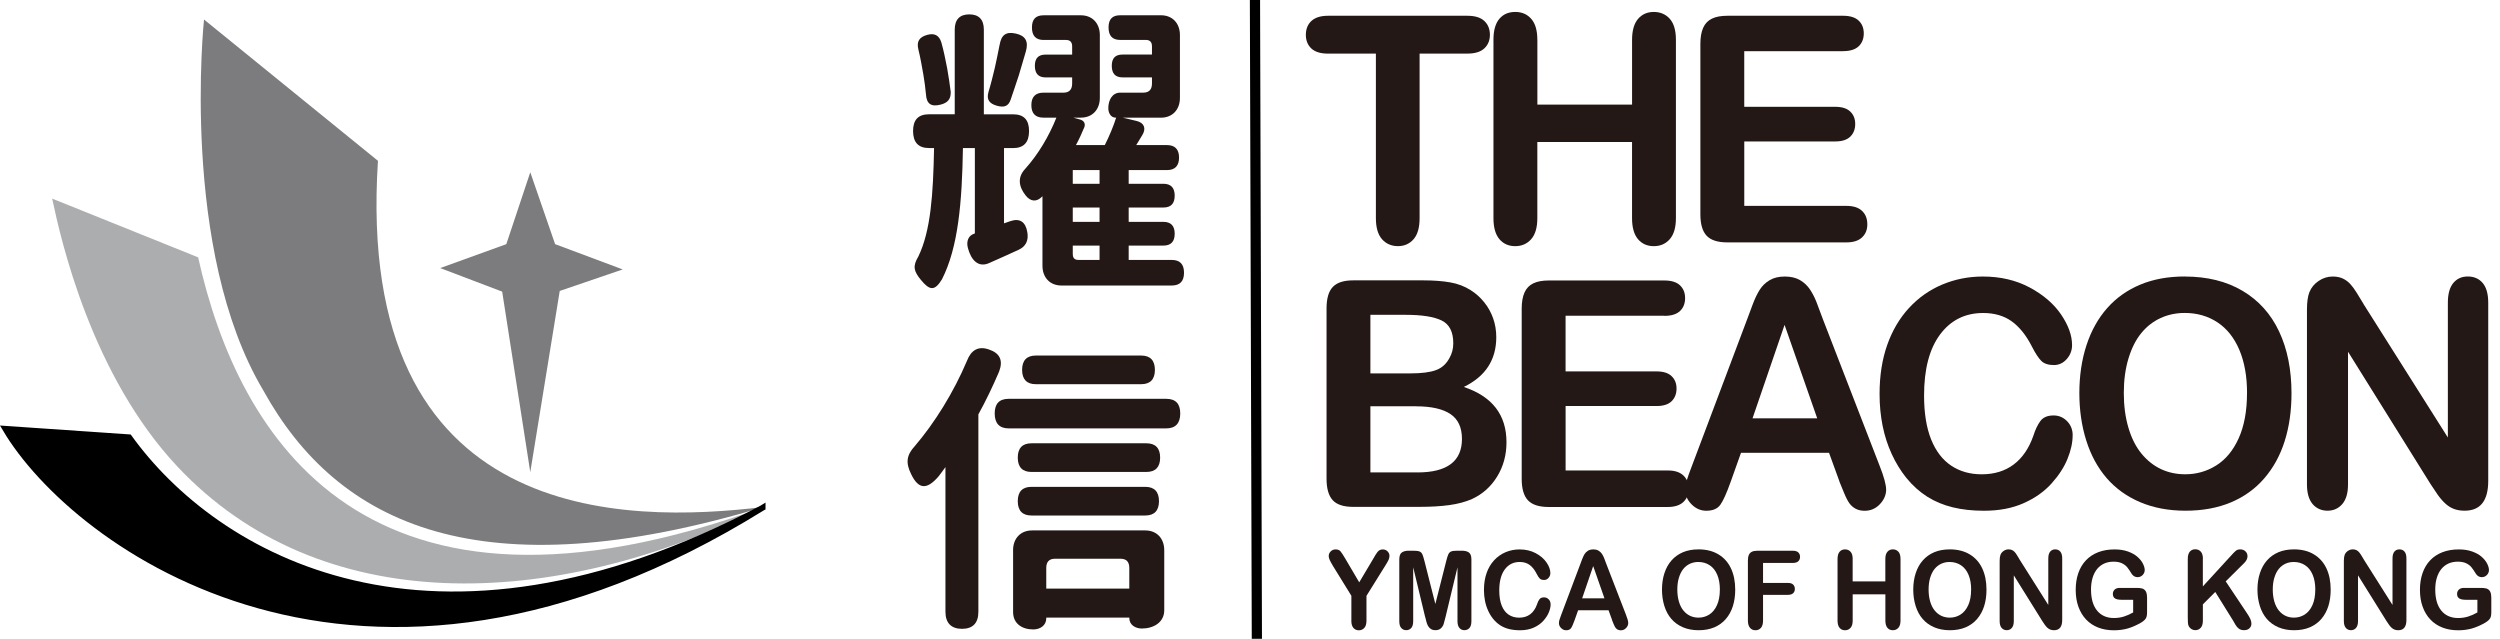
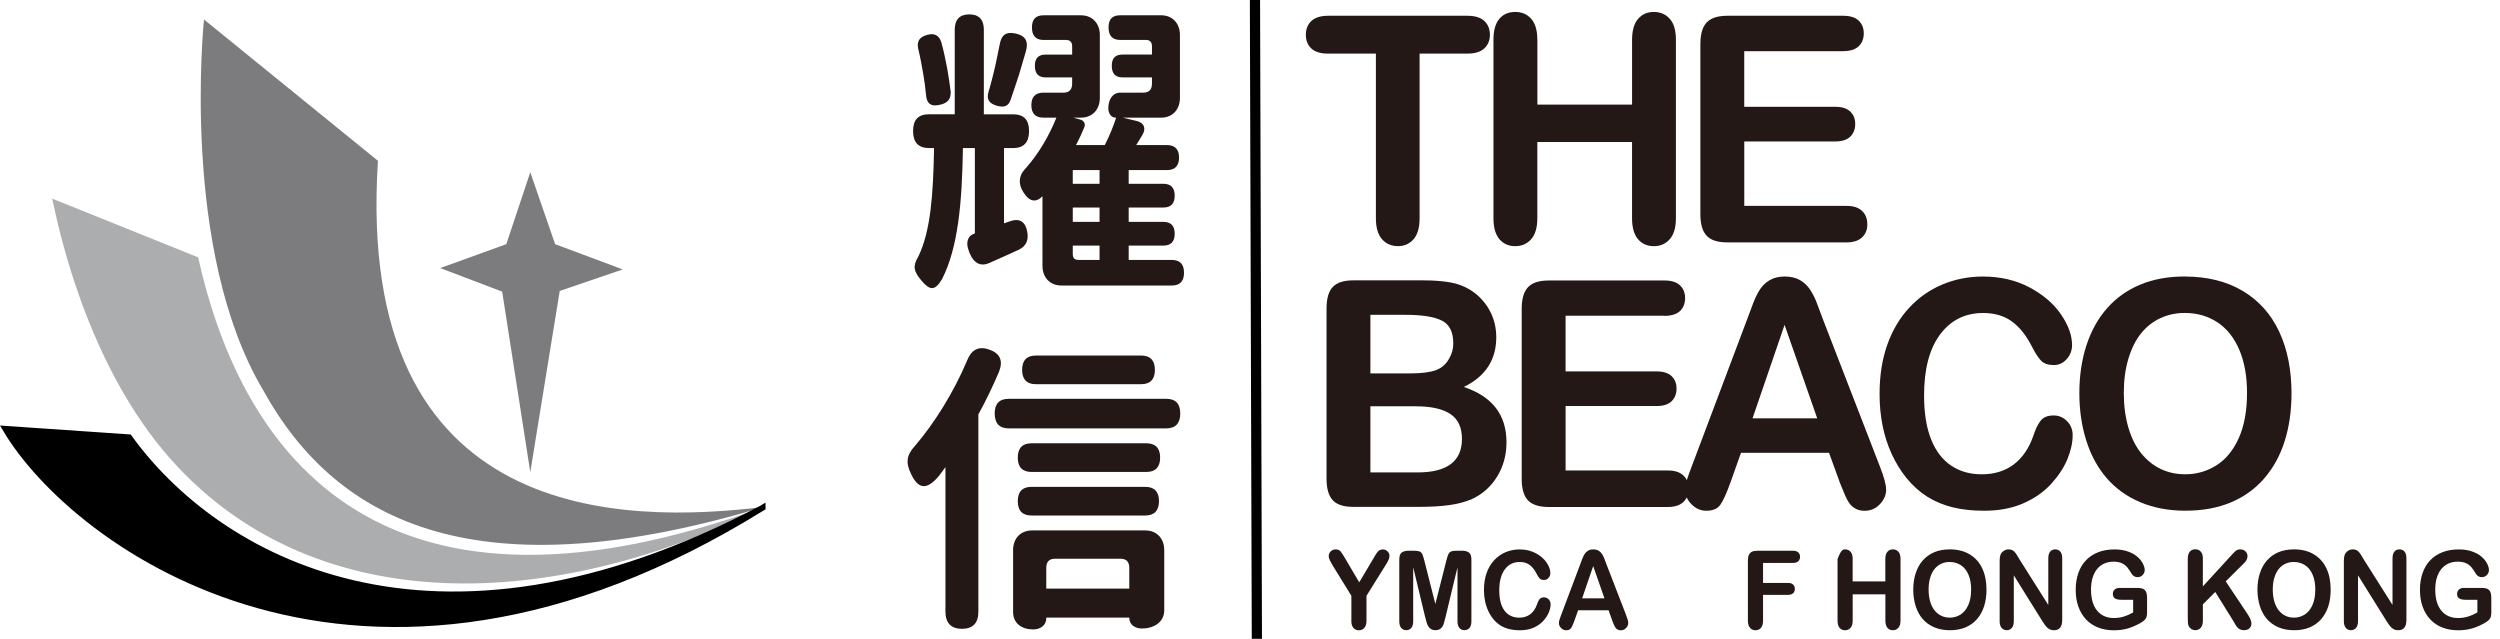
<svg xmlns="http://www.w3.org/2000/svg" width="180" height="46" viewBox="0 0 180 46" fill="none">
  <path d="M70.842 8.23H72.938C73.715 8.23 74.092 8.624 74.092 9.435C74.092 10.246 73.715 10.663 72.938 10.663H72.289V16.081L72.73 15.927C73.423 15.687 73.842 15.971 73.967 16.716C74.072 17.309 73.862 17.747 73.337 17.987C72.625 18.316 71.932 18.624 71.241 18.93C70.445 19.303 69.921 18.732 69.688 17.855C69.564 17.394 69.71 16.956 70.149 16.824L70.19 16.802V10.66H69.331C69.267 14.565 68.995 17.811 67.82 20.114C67.296 20.969 66.938 20.924 66.309 20.158C65.785 19.521 65.701 19.171 66.12 18.47C67.021 16.606 67.19 13.953 67.252 10.66H66.894C66.118 10.66 65.741 10.244 65.741 9.433C65.741 8.622 66.118 8.228 66.894 8.228H68.741V2.133C68.741 1.41 69.098 1.035 69.789 1.035C70.479 1.035 70.837 1.408 70.837 2.133V8.23H70.842ZM68.452 6.586C68.474 7.135 68.241 7.397 67.739 7.529C67.068 7.706 66.71 7.507 66.669 6.785C66.627 6.346 66.564 5.842 66.48 5.359C66.375 4.766 66.27 4.154 66.123 3.561C65.976 2.968 66.206 2.662 66.772 2.507C67.276 2.375 67.612 2.529 67.778 3.056C67.947 3.649 68.072 4.283 68.197 4.92C68.302 5.513 68.385 6.084 68.449 6.589L68.452 6.586ZM71.973 3.23C72.098 2.485 72.456 2.265 73.146 2.419C73.839 2.574 74.07 2.99 73.859 3.713L73.355 5.423C73.144 6.037 72.955 6.65 72.767 7.177C72.598 7.681 72.262 7.747 71.782 7.615C71.236 7.461 71.006 7.177 71.175 6.606C71.344 6.057 71.488 5.464 71.635 4.852C71.76 4.303 71.865 3.754 71.971 3.228L71.973 3.23ZM84.955 7.047C84.955 7.902 84.409 8.473 83.591 8.473H80.844L81.85 8.713C82.374 8.845 82.543 9.239 82.249 9.722L81.808 10.447H84.032C84.598 10.447 84.892 10.753 84.892 11.346C84.892 11.939 84.598 12.245 84.032 12.245H81.265V13.232H83.76C84.306 13.232 84.578 13.517 84.578 14.087C84.578 14.658 84.306 14.942 83.76 14.942H81.265V15.974H83.76C84.306 15.974 84.578 16.258 84.578 16.828C84.578 17.399 84.306 17.683 83.76 17.683H81.265V18.715H84.368C84.955 18.715 85.249 19.021 85.249 19.636C85.249 20.251 84.955 20.557 84.368 20.557H76.421C75.603 20.557 75.057 19.986 75.057 19.131V14.129L75.034 14.151C74.635 14.567 74.195 14.523 73.839 14.063C73.335 13.426 73.252 12.747 73.817 12.155C74.741 11.123 75.517 9.83 76.061 8.47H75.118C74.552 8.47 74.258 8.164 74.258 7.571C74.258 6.978 74.552 6.672 75.118 6.672H76.565C76.984 6.672 77.195 6.452 77.195 6.013V5.574H75.287C74.763 5.574 74.51 5.29 74.51 4.742C74.51 4.193 74.763 3.931 75.287 3.931H77.195V3.338C77.195 3.032 77.048 2.877 76.754 2.877H75.14C74.574 2.877 74.3 2.571 74.3 1.978C74.3 1.385 74.572 1.101 75.14 1.101H77.824C78.642 1.101 79.188 1.672 79.188 2.527V7.044C79.188 7.899 78.642 8.47 77.824 8.47H77.278L77.824 8.624C78.054 8.713 78.159 8.909 78.076 9.151C77.888 9.59 77.699 10.028 77.469 10.444H79.546C79.881 9.786 80.175 9.063 80.364 8.47H80.322C79.986 8.47 79.798 8.142 79.798 7.789C79.798 7.196 80.092 6.67 80.657 6.67H82.313C82.732 6.67 82.942 6.449 82.942 6.011V5.572H80.824C80.3 5.572 80.048 5.288 80.048 4.739C80.048 4.19 80.3 3.928 80.824 3.928H82.942V3.335C82.942 3.029 82.795 2.875 82.501 2.875H80.655C80.089 2.875 79.815 2.569 79.815 1.976C79.815 1.383 80.087 1.099 80.655 1.099H83.591C84.409 1.099 84.955 1.67 84.955 2.525V7.042V7.047ZM77.239 12.245V13.232H79.168V12.245H77.239ZM77.239 14.942V15.974H79.168V14.942H77.239ZM77.239 17.683V18.276C77.239 18.582 77.364 18.715 77.657 18.715H79.168V17.683H77.239Z" fill="#231815" />
  <path d="M14.689 1.406C14.689 1.406 12.938 17.996 18.948 28.093C24.326 37.846 34.636 42.625 54.982 36.503C45.071 37.697 25.501 37.905 27.213 11.578L14.689 1.406Z" fill="#7C7C7E" />
  <path fill-rule="evenodd" clip-rule="evenodd" d="M12.776 33.595C23.023 44.502 39.666 44.07 54.982 36.511C26.358 46.937 17.15 31.535 14.267 18.529L3.756 14.299C4.396 17.332 6.592 27.01 12.776 33.595Z" fill="#ACADAF" />
  <path fill-rule="evenodd" clip-rule="evenodd" d="M54.913 36.557C30.965 49.229 15.463 40.048 9.301 31.481L0.374 30.869C5.307 39.23 25.917 54.555 54.913 36.554V36.557Z" fill="black" stroke="black" stroke-width="0.41" />
  <path d="M36.454 17.579L38.18 12.403L39.968 17.579L44.835 19.399L40.301 20.948L38.18 33.995L36.157 20.997L31.695 19.301L36.454 17.579Z" fill="#7C7C7E" />
  <path d="M105.657 3.861H102.211V15.708C102.211 16.392 102.066 16.896 101.775 17.227C101.483 17.558 101.109 17.722 100.648 17.722C100.188 17.722 99.798 17.555 99.504 17.222C99.211 16.889 99.064 16.384 99.064 15.708V3.861H95.618C95.079 3.861 94.677 3.736 94.415 3.489C94.153 3.242 94.021 2.913 94.021 2.504C94.021 2.095 94.158 1.747 94.43 1.502C94.702 1.257 95.099 1.135 95.615 1.135H105.657C106.203 1.135 106.609 1.262 106.874 1.512C107.141 1.764 107.273 2.095 107.273 2.502C107.273 2.908 107.138 3.237 106.869 3.486C106.6 3.736 106.196 3.859 105.657 3.859V3.861Z" fill="#231815" />
  <path d="M110.691 2.862V7.533H117.509V2.862C117.509 2.195 117.654 1.693 117.94 1.36C118.227 1.027 118.604 0.86 119.072 0.86C119.539 0.86 119.931 1.024 120.225 1.355C120.519 1.686 120.666 2.188 120.666 2.862V15.711C120.666 16.384 120.517 16.889 120.22 17.224C119.924 17.56 119.539 17.724 119.072 17.724C118.604 17.724 118.217 17.555 117.933 17.217C117.649 16.879 117.507 16.377 117.507 15.711V10.226H110.688V15.711C110.688 16.384 110.539 16.889 110.243 17.224C109.944 17.558 109.562 17.724 109.094 17.724C108.626 17.724 108.239 17.555 107.955 17.217C107.671 16.879 107.529 16.377 107.529 15.711V2.862C107.529 2.195 107.669 1.693 107.95 1.36C108.229 1.027 108.611 0.86 109.094 0.86C109.576 0.86 109.954 1.024 110.247 1.355C110.541 1.686 110.688 2.188 110.688 2.862H110.691Z" fill="#231815" />
  <path d="M132.701 3.685H125.586V7.69H132.137C132.62 7.69 132.98 7.803 133.217 8.031C133.455 8.256 133.575 8.555 133.575 8.927C133.575 9.3 133.457 9.601 133.225 9.834C132.99 10.066 132.63 10.184 132.14 10.184H125.588V14.824H132.948C133.445 14.824 133.817 14.944 134.07 15.186C134.322 15.427 134.447 15.747 134.447 16.149C134.447 16.551 134.322 16.847 134.07 17.09C133.817 17.33 133.443 17.452 132.948 17.452H124.364C123.676 17.452 123.181 17.293 122.88 16.975C122.578 16.656 122.427 16.139 122.427 15.429V3.161C122.427 2.685 122.495 2.298 122.63 1.997C122.765 1.696 122.975 1.478 123.262 1.341C123.548 1.203 123.916 1.135 124.364 1.135H132.703C133.208 1.135 133.58 1.252 133.825 1.485C134.07 1.718 134.192 2.024 134.192 2.404C134.192 2.783 134.07 3.099 133.825 3.332C133.58 3.565 133.205 3.682 132.703 3.682L132.701 3.685Z" fill="#231815" />
  <path d="M102.189 36.494H97.423C96.735 36.494 96.245 36.332 95.951 36.009C95.658 35.685 95.511 35.173 95.511 34.468V22.209C95.511 21.489 95.662 20.972 95.964 20.659C96.265 20.343 96.752 20.186 97.426 20.186H102.478C103.223 20.186 103.867 20.235 104.413 20.331C104.959 20.426 105.449 20.612 105.88 20.887C106.25 21.117 106.576 21.408 106.86 21.759C107.144 22.111 107.36 22.501 107.509 22.927C107.658 23.354 107.732 23.804 107.732 24.279C107.732 25.911 106.953 27.104 105.393 27.861C107.443 28.544 108.467 29.87 108.467 31.844C108.467 32.756 108.244 33.579 107.796 34.309C107.35 35.039 106.745 35.578 105.988 35.928C105.513 36.136 104.967 36.283 104.35 36.367C103.732 36.452 103.012 36.494 102.189 36.494ZM98.668 22.668V26.884H101.56C102.346 26.884 102.956 26.805 103.385 26.651C103.813 26.494 104.141 26.198 104.369 25.762C104.546 25.451 104.636 25.103 104.636 24.716C104.636 23.892 104.357 23.346 103.796 23.074C103.235 22.802 102.38 22.668 101.232 22.668H98.668ZM101.954 29.253H98.668V34.015H102.06C104.193 34.015 105.261 33.211 105.261 31.602C105.261 30.779 104.984 30.181 104.43 29.811C103.877 29.441 103.052 29.255 101.952 29.255L101.954 29.253Z" fill="#231815" />
  <path d="M119.836 22.735H112.722V26.741H119.273C119.756 26.741 120.116 26.853 120.353 27.081C120.591 27.306 120.711 27.605 120.711 27.978C120.711 28.35 120.593 28.651 120.361 28.884C120.125 29.117 119.765 29.234 119.276 29.234H112.724V33.874H120.084C120.581 33.874 120.953 33.994 121.206 34.237C121.458 34.477 121.583 34.798 121.583 35.199C121.583 35.601 121.458 35.898 121.206 36.14C120.953 36.38 120.579 36.503 120.084 36.503H111.5C110.811 36.503 110.317 36.343 110.015 36.025C109.714 35.706 109.562 35.19 109.562 34.479V22.221C109.562 21.745 109.631 21.358 109.766 21.057C109.9 20.756 110.111 20.538 110.398 20.401C110.684 20.263 111.051 20.195 111.5 20.195H119.839C120.343 20.195 120.716 20.312 120.961 20.545C121.206 20.778 121.328 21.084 121.328 21.464C121.328 21.843 121.206 22.16 120.961 22.392C120.716 22.625 120.341 22.742 119.839 22.742L119.836 22.735Z" fill="#231815" />
  <path d="M132.435 34.65L131.69 32.602H125.352L124.607 34.694C124.316 35.51 124.068 36.061 123.863 36.345C123.657 36.632 123.321 36.774 122.851 36.774C122.454 36.774 122.104 36.622 121.798 36.318C121.492 36.015 121.34 35.669 121.34 35.285C121.34 35.062 121.374 34.831 121.445 34.594C121.516 34.356 121.634 34.026 121.796 33.604L125.785 23.014C125.898 22.71 126.035 22.345 126.194 21.919C126.353 21.493 126.525 21.137 126.704 20.856C126.885 20.574 127.122 20.346 127.416 20.172C127.71 19.998 128.073 19.91 128.506 19.91C128.94 19.91 129.312 19.998 129.608 20.172C129.902 20.346 130.14 20.572 130.321 20.846C130.502 21.12 130.654 21.414 130.779 21.73C130.904 22.046 131.061 22.465 131.252 22.992L135.325 33.516C135.643 34.317 135.802 34.9 135.802 35.263C135.802 35.625 135.65 35.988 135.349 36.304C135.048 36.62 134.685 36.776 134.259 36.776C134.012 36.776 133.799 36.73 133.62 36.637C133.444 36.544 133.294 36.419 133.174 36.26C133.054 36.1 132.924 35.855 132.787 35.525C132.65 35.194 132.53 34.903 132.43 34.653L132.435 34.65ZM126.182 30.121H130.84L128.489 23.391L126.182 30.121Z" fill="#231815" />
  <path d="M149.23 31.346C149.23 31.865 149.108 32.426 148.863 33.031C148.618 33.636 148.234 34.229 147.709 34.812C147.185 35.395 146.514 35.868 145.699 36.23C144.883 36.593 143.933 36.774 142.848 36.774C142.025 36.774 141.278 36.693 140.605 36.529C139.931 36.365 139.319 36.113 138.77 35.767C138.222 35.422 137.715 34.969 137.254 34.405C136.843 33.893 136.492 33.32 136.201 32.685C135.91 32.051 135.692 31.375 135.547 30.655C135.403 29.934 135.329 29.173 135.329 28.364C135.329 27.051 135.513 25.875 135.878 24.839C136.243 23.803 136.767 22.913 137.448 22.174C138.128 21.436 138.927 20.873 139.84 20.488C140.756 20.104 141.731 19.91 142.765 19.91C144.026 19.91 145.15 20.172 146.137 20.699C147.122 21.226 147.878 21.877 148.403 22.651C148.927 23.425 149.189 24.158 149.189 24.849C149.189 25.226 149.061 25.562 148.807 25.851C148.552 26.14 148.243 26.284 147.881 26.284C147.477 26.284 147.173 26.184 146.972 25.983C146.771 25.782 146.546 25.439 146.296 24.949C145.885 24.141 145.4 23.536 144.844 23.136C144.288 22.737 143.602 22.536 142.787 22.536C141.489 22.536 140.455 23.051 139.686 24.082C138.917 25.113 138.533 26.578 138.533 28.477C138.533 29.746 138.704 30.799 139.042 31.642C139.382 32.485 139.865 33.112 140.489 33.528C141.114 33.945 141.844 34.15 142.681 34.15C143.59 34.15 144.357 33.915 144.984 33.445C145.611 32.974 146.086 32.281 146.404 31.37C146.539 30.941 146.705 30.588 146.904 30.319C147.102 30.05 147.42 29.912 147.861 29.912C148.236 29.912 148.559 30.05 148.829 30.324C149.098 30.598 149.233 30.939 149.233 31.348L149.23 31.346Z" fill="#231815" />
  <path d="M157.298 19.91C158.914 19.91 160.303 20.253 161.462 20.939C162.62 21.625 163.499 22.599 164.094 23.863C164.689 25.128 164.988 26.612 164.988 28.32C164.988 29.581 164.824 30.725 164.498 31.756C164.173 32.788 163.683 33.682 163.031 34.437C162.38 35.194 161.577 35.772 160.626 36.171C159.676 36.57 158.589 36.771 157.362 36.771C156.135 36.771 155.05 36.565 154.085 36.154C153.12 35.742 152.316 35.162 151.67 34.412C151.026 33.662 150.538 32.761 150.208 31.71C149.877 30.657 149.713 29.517 149.713 28.295C149.713 27.073 149.884 25.892 150.23 24.846C150.573 23.8 151.072 22.911 151.724 22.176C152.375 21.441 153.171 20.88 154.107 20.49C155.042 20.101 156.108 19.907 157.298 19.907V19.91ZM161.787 28.297C161.787 27.105 161.604 26.068 161.234 25.194C160.864 24.319 160.337 23.658 159.654 23.207C158.971 22.756 158.185 22.533 157.298 22.533C156.666 22.533 156.083 22.658 155.549 22.906C155.013 23.153 154.553 23.516 154.166 23.991C153.779 24.466 153.475 25.071 153.25 25.809C153.027 26.546 152.914 27.376 152.914 28.295C152.914 29.214 153.027 30.061 153.25 30.808C153.472 31.558 153.788 32.178 154.197 32.673C154.606 33.165 155.074 33.535 155.601 33.78C156.127 34.025 156.708 34.148 157.34 34.148C158.148 34.148 158.89 33.937 159.568 33.513C160.247 33.089 160.786 32.438 161.185 31.556C161.584 30.674 161.785 29.586 161.785 28.295L161.787 28.297Z" fill="#231815" />
-   <path d="M170.172 21.889L176.246 31.499V21.798C176.246 21.169 176.375 20.696 176.635 20.38C176.895 20.064 177.242 19.907 177.683 19.907C178.124 19.907 178.494 20.064 178.758 20.38C179.021 20.696 179.153 21.169 179.153 21.798V34.625C179.153 36.056 178.585 36.771 177.451 36.771C177.167 36.771 176.912 36.73 176.684 36.644C176.456 36.558 176.243 36.423 176.045 36.237C175.846 36.051 175.663 35.835 175.491 35.586C175.32 35.338 175.151 35.083 174.982 34.824L169.057 25.324V34.88C169.057 35.502 168.92 35.972 168.644 36.293C168.367 36.612 168.012 36.771 167.581 36.771C167.15 36.771 166.775 36.609 166.505 36.288C166.236 35.965 166.101 35.497 166.101 34.882V22.301C166.101 21.767 166.158 21.348 166.273 21.044C166.407 20.711 166.63 20.436 166.944 20.226C167.255 20.015 167.593 19.91 167.953 19.91C168.237 19.91 168.479 19.959 168.683 20.054C168.886 20.15 169.062 20.28 169.214 20.444C169.366 20.608 169.523 20.819 169.682 21.078C169.841 21.338 170.005 21.607 170.177 21.889H170.172Z" fill="#231815" />
  <path d="M97.299 44.681V42.896L95.983 40.764C95.868 40.573 95.787 40.421 95.738 40.316C95.692 40.208 95.667 40.115 95.667 40.037C95.667 39.907 95.716 39.794 95.812 39.699C95.907 39.603 96.027 39.557 96.169 39.557C96.311 39.557 96.431 39.601 96.51 39.689C96.588 39.777 96.703 39.953 96.858 40.218L97.864 41.928L98.881 40.218C98.942 40.113 98.993 40.025 99.035 39.953C99.077 39.883 99.123 39.814 99.172 39.753C99.221 39.689 99.277 39.642 99.339 39.608C99.4 39.574 99.473 39.559 99.561 39.559C99.699 39.559 99.814 39.606 99.904 39.699C99.997 39.792 100.042 39.9 100.042 40.025C100.042 40.125 100.017 40.223 99.971 40.323C99.924 40.424 99.846 40.561 99.733 40.737L98.386 42.901V44.686C98.386 44.919 98.335 45.093 98.232 45.208C98.129 45.323 97.999 45.382 97.84 45.382C97.68 45.382 97.548 45.326 97.448 45.211C97.347 45.098 97.296 44.922 97.296 44.686L97.299 44.681Z" fill="#231815" />
  <path d="M102.612 44.43L101.75 40.844V44.729C101.75 44.945 101.704 45.106 101.613 45.212C101.52 45.319 101.4 45.373 101.248 45.373C101.096 45.373 100.981 45.319 100.888 45.214C100.795 45.109 100.749 44.947 100.749 44.729V40.276C100.749 40.031 100.81 39.864 100.932 39.778C101.055 39.693 101.219 39.651 101.427 39.651H101.765C101.968 39.651 102.115 39.67 102.208 39.707C102.301 39.746 102.368 39.815 102.412 39.915C102.456 40.016 102.505 40.178 102.563 40.403L103.345 43.487L104.126 40.403C104.182 40.178 104.234 40.016 104.278 39.915C104.322 39.815 104.391 39.746 104.481 39.707C104.574 39.668 104.721 39.651 104.924 39.651H105.262C105.471 39.651 105.635 39.693 105.757 39.778C105.88 39.864 105.941 40.031 105.941 40.276V44.729C105.941 44.945 105.894 45.106 105.804 45.212C105.711 45.319 105.588 45.373 105.434 45.373C105.289 45.373 105.169 45.319 105.079 45.212C104.986 45.104 104.939 44.942 104.939 44.729V40.844L104.077 44.43C104.021 44.663 103.974 44.834 103.94 44.942C103.903 45.05 103.839 45.151 103.744 45.239C103.648 45.329 103.516 45.373 103.347 45.373C103.22 45.373 103.112 45.344 103.024 45.288C102.936 45.229 102.867 45.155 102.818 45.067C102.769 44.977 102.73 44.879 102.703 44.771C102.676 44.663 102.647 44.548 102.617 44.43H102.612Z" fill="#231815" />
  <path d="M111.646 43.502C111.646 43.681 111.604 43.874 111.518 44.085C111.433 44.296 111.3 44.499 111.119 44.7C110.938 44.901 110.708 45.065 110.426 45.19C110.144 45.315 109.816 45.379 109.441 45.379C109.157 45.379 108.9 45.349 108.667 45.295C108.435 45.239 108.224 45.151 108.033 45.033C107.845 44.913 107.668 44.756 107.509 44.563C107.367 44.386 107.244 44.188 107.147 43.97C107.046 43.752 106.97 43.517 106.921 43.269C106.87 43.022 106.845 42.757 106.845 42.478C106.845 42.025 106.909 41.618 107.034 41.261C107.159 40.903 107.34 40.597 107.575 40.342C107.81 40.087 108.085 39.894 108.4 39.759C108.716 39.627 109.052 39.558 109.41 39.558C109.845 39.558 110.232 39.649 110.573 39.83C110.913 40.011 111.173 40.237 111.354 40.504C111.535 40.771 111.626 41.023 111.626 41.263C111.626 41.393 111.582 41.508 111.494 41.608C111.406 41.709 111.3 41.758 111.175 41.758C111.036 41.758 110.93 41.724 110.862 41.655C110.791 41.587 110.715 41.466 110.629 41.297C110.487 41.018 110.321 40.81 110.127 40.67C109.936 40.533 109.699 40.462 109.417 40.462C108.969 40.462 108.611 40.641 108.347 40.996C108.082 41.351 107.947 41.858 107.947 42.513C107.947 42.951 108.006 43.313 108.124 43.605C108.241 43.897 108.408 44.112 108.623 44.257C108.839 44.401 109.091 44.472 109.38 44.472C109.694 44.472 109.958 44.391 110.176 44.227C110.392 44.066 110.556 43.825 110.666 43.512C110.712 43.362 110.769 43.242 110.84 43.149C110.908 43.056 111.019 43.01 111.17 43.01C111.3 43.01 111.41 43.056 111.504 43.152C111.597 43.247 111.643 43.365 111.643 43.505L111.646 43.502Z" fill="#231815" />
  <path d="M116.072 44.644L115.815 43.938H113.625L113.368 44.661C113.268 44.943 113.182 45.131 113.111 45.232C113.04 45.33 112.925 45.379 112.763 45.379C112.626 45.379 112.506 45.327 112.401 45.222C112.295 45.117 112.244 44.999 112.244 44.864C112.244 44.788 112.256 44.707 112.281 44.627C112.305 44.546 112.344 44.431 112.401 44.284L113.777 40.629C113.816 40.523 113.863 40.398 113.919 40.251C113.975 40.104 114.032 39.982 114.095 39.884C114.159 39.786 114.24 39.708 114.34 39.649C114.443 39.587 114.568 39.558 114.717 39.558C114.867 39.558 114.997 39.587 115.097 39.649C115.2 39.71 115.281 39.786 115.342 39.882C115.403 39.977 115.457 40.077 115.499 40.188C115.54 40.298 115.597 40.443 115.663 40.624L117.069 44.257C117.179 44.533 117.233 44.734 117.233 44.859C117.233 44.984 117.181 45.109 117.076 45.219C116.971 45.33 116.846 45.383 116.699 45.383C116.613 45.383 116.54 45.366 116.478 45.335C116.417 45.303 116.366 45.259 116.324 45.205C116.282 45.151 116.238 45.065 116.189 44.95C116.14 44.837 116.101 44.734 116.067 44.649L116.072 44.644ZM113.912 43.081H115.521L114.71 40.758L113.914 43.081H113.912Z" fill="#231815" />
-   <path d="M122.281 39.554C122.839 39.554 123.319 39.671 123.718 39.909C124.118 40.147 124.421 40.482 124.627 40.918C124.833 41.354 124.936 41.866 124.936 42.457C124.936 42.893 124.879 43.287 124.767 43.642C124.654 43.998 124.485 44.306 124.26 44.568C124.034 44.83 123.758 45.029 123.429 45.169C123.101 45.306 122.727 45.377 122.303 45.377C121.879 45.377 121.504 45.306 121.171 45.164C120.838 45.022 120.562 44.821 120.339 44.563C120.116 44.306 119.947 43.993 119.834 43.63C119.721 43.267 119.663 42.873 119.663 42.452C119.663 42.03 119.721 41.621 119.841 41.261C119.959 40.901 120.133 40.592 120.358 40.34C120.584 40.088 120.858 39.892 121.181 39.757C121.504 39.622 121.872 39.556 122.283 39.556L122.281 39.554ZM123.831 42.452C123.831 42.04 123.767 41.682 123.64 41.381C123.513 41.08 123.331 40.85 123.094 40.695C122.859 40.541 122.587 40.463 122.281 40.463C122.063 40.463 121.862 40.504 121.676 40.59C121.492 40.676 121.333 40.801 121.198 40.965C121.066 41.129 120.961 41.337 120.882 41.592C120.804 41.847 120.767 42.133 120.767 42.449C120.767 42.765 120.806 43.059 120.882 43.316C120.958 43.576 121.068 43.789 121.208 43.961C121.35 44.132 121.509 44.257 121.693 44.343C121.874 44.426 122.075 44.47 122.293 44.47C122.572 44.47 122.829 44.397 123.062 44.252C123.295 44.105 123.481 43.882 123.62 43.576C123.76 43.27 123.829 42.898 123.829 42.452H123.831Z" fill="#231815" />
  <path d="M129.087 40.531H126.939V41.971H128.734C128.901 41.971 129.026 42.01 129.106 42.089C129.187 42.167 129.229 42.27 129.229 42.402C129.229 42.535 129.187 42.638 129.104 42.714C129.021 42.789 128.898 42.829 128.734 42.829H126.939V44.683C126.939 44.918 126.888 45.092 126.787 45.207C126.684 45.32 126.554 45.379 126.395 45.379C126.236 45.379 126.101 45.322 126.001 45.205C125.901 45.087 125.849 44.916 125.849 44.683V40.352C125.849 40.188 125.871 40.056 125.92 39.95C125.967 39.847 126.04 39.771 126.138 39.725C126.239 39.678 126.363 39.654 126.518 39.654H129.089C129.263 39.654 129.393 39.693 129.476 39.774C129.56 39.855 129.604 39.96 129.604 40.09C129.604 40.22 129.562 40.33 129.476 40.411C129.391 40.492 129.263 40.531 129.089 40.531H129.087Z" fill="#231815" />
-   <path d="M133.391 40.247V41.859H135.744V40.247C135.744 40.017 135.793 39.843 135.894 39.728C135.992 39.612 136.124 39.554 136.286 39.554C136.447 39.554 136.582 39.61 136.685 39.725C136.788 39.838 136.837 40.012 136.837 40.245V44.681C136.837 44.914 136.785 45.088 136.682 45.203C136.579 45.318 136.447 45.377 136.286 45.377C136.124 45.377 135.989 45.318 135.894 45.203C135.798 45.088 135.747 44.914 135.747 44.683V42.79H133.393V44.683C133.393 44.916 133.342 45.09 133.239 45.205C133.136 45.32 133.004 45.379 132.842 45.379C132.68 45.379 132.546 45.32 132.45 45.205C132.355 45.09 132.303 44.916 132.303 44.686V40.249C132.303 40.019 132.352 39.845 132.448 39.73C132.546 39.615 132.675 39.556 132.842 39.556C133.009 39.556 133.138 39.612 133.241 39.728C133.344 39.84 133.393 40.014 133.393 40.247H133.391Z" fill="#231815" />
+   <path d="M133.391 40.247V41.859H135.744V40.247C135.744 40.017 135.793 39.843 135.894 39.728C135.992 39.612 136.124 39.554 136.286 39.554C136.447 39.554 136.582 39.61 136.685 39.725C136.788 39.838 136.837 40.012 136.837 40.245V44.681C136.837 44.914 136.785 45.088 136.682 45.203C136.579 45.318 136.447 45.377 136.286 45.377C136.124 45.377 135.989 45.318 135.894 45.203C135.798 45.088 135.747 44.914 135.747 44.683V42.79H133.393V44.683C133.393 44.916 133.342 45.09 133.239 45.205C133.136 45.32 133.004 45.379 132.842 45.379C132.68 45.379 132.546 45.32 132.45 45.205C132.355 45.09 132.303 44.916 132.303 44.686V40.249C132.546 39.615 132.675 39.556 132.842 39.556C133.009 39.556 133.138 39.612 133.241 39.728C133.344 39.84 133.393 40.014 133.393 40.247H133.391Z" fill="#231815" />
  <path d="M140.372 39.554C140.931 39.554 141.411 39.671 141.81 39.909C142.209 40.147 142.513 40.482 142.719 40.918C142.924 41.354 143.027 41.866 143.027 42.457C143.027 42.893 142.971 43.287 142.858 43.642C142.745 43.998 142.577 44.306 142.351 44.568C142.126 44.83 141.849 45.029 141.521 45.169C141.193 45.306 140.818 45.377 140.394 45.377C139.971 45.377 139.596 45.306 139.263 45.164C138.93 45.022 138.653 44.821 138.43 44.563C138.207 44.306 138.038 43.993 137.926 43.63C137.813 43.267 137.754 42.873 137.754 42.452C137.754 42.03 137.813 41.621 137.933 41.261C138.051 40.901 138.224 40.592 138.45 40.34C138.675 40.088 138.949 39.892 139.273 39.757C139.596 39.622 139.963 39.556 140.375 39.556L140.372 39.554ZM141.923 42.452C141.923 42.04 141.859 41.682 141.732 41.381C141.604 41.08 141.423 40.85 141.185 40.695C140.95 40.541 140.678 40.463 140.372 40.463C140.154 40.463 139.953 40.504 139.767 40.59C139.584 40.676 139.424 40.801 139.29 40.965C139.158 41.129 139.052 41.337 138.974 41.592C138.895 41.847 138.859 42.133 138.859 42.449C138.859 42.765 138.898 43.059 138.974 43.316C139.05 43.576 139.16 43.789 139.3 43.961C139.442 44.132 139.601 44.257 139.784 44.343C139.966 44.426 140.167 44.47 140.385 44.47C140.664 44.47 140.921 44.397 141.154 44.252C141.386 44.105 141.572 43.882 141.712 43.576C141.852 43.27 141.92 42.898 141.92 42.452H141.923Z" fill="#231815" />
  <path d="M145.381 40.24L147.477 43.557V40.208C147.477 39.99 147.522 39.828 147.612 39.718C147.7 39.61 147.823 39.554 147.975 39.554C148.127 39.554 148.254 39.608 148.344 39.718C148.435 39.826 148.479 39.99 148.479 40.208V44.634C148.479 45.129 148.283 45.377 147.891 45.377C147.793 45.377 147.705 45.362 147.627 45.333C147.549 45.303 147.475 45.257 147.406 45.193C147.338 45.129 147.274 45.053 147.215 44.968C147.157 44.882 147.098 44.794 147.039 44.706L144.994 41.425V44.723C144.994 44.938 144.945 45.1 144.852 45.21C144.759 45.32 144.634 45.374 144.485 45.374C144.335 45.374 144.208 45.318 144.115 45.208C144.022 45.097 143.975 44.933 143.975 44.723V40.379C143.975 40.196 143.995 40.051 144.034 39.946C144.081 39.831 144.156 39.737 144.267 39.664C144.374 39.59 144.49 39.554 144.614 39.554C144.712 39.554 144.796 39.571 144.867 39.603C144.935 39.637 144.997 39.681 145.05 39.737C145.104 39.794 145.156 39.867 145.212 39.956C145.266 40.046 145.325 40.139 145.383 40.235L145.381 40.24Z" fill="#231815" />
  <path d="M154.589 42.993V44.073C154.589 44.215 154.577 44.33 154.55 44.416C154.523 44.502 154.474 44.58 154.4 44.649C154.327 44.717 154.236 44.783 154.123 44.849C153.798 45.033 153.484 45.168 153.183 45.254C152.882 45.337 152.554 45.381 152.198 45.381C151.785 45.381 151.407 45.315 151.067 45.183C150.727 45.05 150.437 44.857 150.197 44.602C149.957 44.347 149.774 44.041 149.644 43.681C149.514 43.321 149.451 42.917 149.451 42.471C149.451 42.025 149.512 41.633 149.637 41.268C149.762 40.906 149.945 40.597 150.188 40.342C150.43 40.087 150.724 39.894 151.072 39.759C151.42 39.624 151.814 39.558 152.255 39.558C152.617 39.558 152.938 39.609 153.217 39.71C153.496 39.81 153.722 39.938 153.896 40.092C154.07 40.246 154.202 40.408 154.288 40.58C154.373 40.751 154.42 40.903 154.42 41.038C154.42 41.182 154.368 41.302 154.268 41.405C154.165 41.506 154.045 41.557 153.903 41.557C153.825 41.557 153.749 41.538 153.678 41.501C153.607 41.462 153.545 41.408 153.496 41.339C153.362 41.119 153.249 40.952 153.156 40.839C153.063 40.727 152.938 40.631 152.779 40.555C152.62 40.479 152.419 40.44 152.174 40.44C151.929 40.44 151.696 40.486 151.498 40.577C151.3 40.668 151.131 40.8 150.989 40.972C150.849 41.145 150.741 41.356 150.665 41.606C150.592 41.856 150.553 42.135 150.553 42.439C150.553 43.1 150.697 43.608 150.989 43.963C151.278 44.318 151.684 44.497 152.203 44.497C152.456 44.497 152.693 44.462 152.914 44.394C153.134 44.325 153.359 44.227 153.587 44.097V43.184H152.742C152.539 43.184 152.385 43.152 152.282 43.088C152.179 43.025 152.125 42.914 152.125 42.762C152.125 42.637 152.169 42.532 152.255 42.451C152.34 42.37 152.46 42.329 152.61 42.329H153.847C153.999 42.329 154.126 42.343 154.231 42.37C154.337 42.4 154.422 42.461 154.486 42.559C154.55 42.657 154.584 42.801 154.584 42.998L154.589 42.993Z" fill="#231815" />
  <path d="M158.605 40.246V42.221L160.745 39.886C160.848 39.773 160.936 39.69 161.007 39.636C161.078 39.582 161.176 39.555 161.296 39.555C161.453 39.555 161.58 39.604 161.676 39.7C161.774 39.795 161.82 39.913 161.82 40.05C161.82 40.217 161.74 40.381 161.575 40.545L160.251 41.858L161.779 44.146C161.887 44.305 161.967 44.442 162.021 44.562C162.075 44.682 162.102 44.798 162.102 44.91C162.102 45.035 162.056 45.145 161.96 45.236C161.867 45.329 161.737 45.373 161.575 45.373C161.424 45.373 161.301 45.339 161.206 45.27C161.11 45.202 161.029 45.111 160.963 44.998C160.897 44.886 160.838 44.783 160.787 44.692L159.499 42.62L158.607 43.514V44.678C158.607 44.913 158.556 45.087 158.453 45.202C158.35 45.317 158.218 45.373 158.056 45.373C157.963 45.373 157.872 45.349 157.789 45.297C157.706 45.246 157.637 45.177 157.591 45.089C157.556 45.018 157.537 44.935 157.53 44.839C157.522 44.744 157.52 44.606 157.52 44.428V40.241C157.52 40.011 157.569 39.837 157.664 39.722C157.762 39.607 157.892 39.548 158.059 39.548C158.225 39.548 158.355 39.604 158.458 39.719C158.561 39.832 158.61 40.006 158.61 40.239L158.605 40.246Z" fill="#231815" />
  <path d="M165.155 39.554C165.713 39.554 166.193 39.671 166.592 39.909C166.991 40.147 167.295 40.482 167.501 40.918C167.707 41.354 167.809 41.866 167.809 42.457C167.809 42.893 167.753 43.287 167.641 43.642C167.528 43.998 167.359 44.306 167.134 44.568C166.908 44.83 166.631 45.029 166.303 45.169C165.975 45.306 165.6 45.377 165.177 45.377C164.753 45.377 164.378 45.306 164.045 45.164C163.712 45.022 163.435 44.821 163.212 44.563C162.99 44.306 162.821 43.993 162.708 43.63C162.595 43.267 162.536 42.873 162.536 42.452C162.536 42.03 162.595 41.621 162.715 41.261C162.833 40.901 163.007 40.592 163.232 40.34C163.457 40.088 163.732 39.892 164.055 39.757C164.378 39.622 164.746 39.556 165.157 39.556L165.155 39.554ZM166.702 42.452C166.702 42.04 166.639 41.682 166.511 41.381C166.384 41.08 166.203 40.85 165.965 40.695C165.73 40.541 165.458 40.463 165.152 40.463C164.934 40.463 164.733 40.504 164.547 40.59C164.364 40.676 164.204 40.801 164.07 40.965C163.937 41.129 163.832 41.337 163.754 41.592C163.675 41.847 163.639 42.133 163.639 42.449C163.639 42.765 163.678 43.059 163.754 43.316C163.83 43.576 163.94 43.789 164.079 43.961C164.222 44.132 164.381 44.257 164.564 44.343C164.746 44.426 164.946 44.47 165.164 44.47C165.444 44.47 165.701 44.397 165.933 44.252C166.166 44.105 166.352 43.882 166.492 43.576C166.631 43.27 166.7 42.898 166.7 42.452H166.702Z" fill="#231815" />
  <path d="M170.164 40.24L172.261 43.557V40.208C172.261 39.99 172.305 39.828 172.395 39.718C172.484 39.61 172.606 39.554 172.758 39.554C172.91 39.554 173.037 39.608 173.128 39.718C173.218 39.826 173.262 39.99 173.262 40.208V44.634C173.262 45.129 173.067 45.377 172.675 45.377C172.577 45.377 172.489 45.362 172.41 45.333C172.332 45.303 172.258 45.257 172.19 45.193C172.121 45.129 172.057 45.053 171.999 44.968C171.94 44.882 171.881 44.794 171.822 44.706L169.777 41.425V44.723C169.777 44.938 169.728 45.1 169.635 45.21C169.542 45.32 169.417 45.374 169.268 45.374C169.119 45.374 168.991 45.318 168.898 45.208C168.805 45.097 168.758 44.933 168.758 44.723V40.379C168.758 40.196 168.778 40.051 168.817 39.946C168.864 39.831 168.94 39.737 169.05 39.664C169.158 39.59 169.273 39.554 169.398 39.554C169.496 39.554 169.579 39.571 169.65 39.603C169.719 39.637 169.78 39.681 169.834 39.737C169.888 39.794 169.939 39.867 169.995 39.956C170.049 40.046 170.108 40.139 170.167 40.235L170.164 40.24Z" fill="#231815" />
  <path d="M179.374 42.993V44.073C179.374 44.215 179.362 44.33 179.335 44.416C179.308 44.502 179.259 44.58 179.185 44.649C179.112 44.717 179.021 44.783 178.909 44.849C178.583 45.033 178.269 45.168 177.968 45.254C177.667 45.337 177.339 45.381 176.984 45.381C176.57 45.381 176.192 45.315 175.852 45.183C175.512 45.05 175.223 44.857 174.983 44.602C174.743 44.347 174.559 44.041 174.429 43.681C174.299 43.321 174.236 42.917 174.236 42.471C174.236 42.025 174.297 41.633 174.422 41.268C174.547 40.906 174.73 40.597 174.973 40.342C175.215 40.087 175.509 39.894 175.857 39.759C176.205 39.624 176.599 39.558 177.04 39.558C177.402 39.558 177.723 39.609 178.002 39.71C178.282 39.81 178.507 39.938 178.681 40.092C178.855 40.246 178.987 40.408 179.073 40.58C179.158 40.751 179.205 40.903 179.205 41.038C179.205 41.182 179.153 41.302 179.053 41.405C178.95 41.506 178.83 41.557 178.688 41.557C178.61 41.557 178.534 41.538 178.463 41.501C178.392 41.462 178.331 41.408 178.282 41.339C178.147 41.119 178.034 40.952 177.941 40.839C177.848 40.727 177.723 40.631 177.564 40.555C177.405 40.479 177.204 40.44 176.959 40.44C176.714 40.44 176.481 40.486 176.283 40.577C176.085 40.668 175.916 40.8 175.774 40.972C175.634 41.145 175.526 41.356 175.45 41.606C175.374 41.856 175.338 42.135 175.338 42.439C175.338 43.1 175.482 43.608 175.774 43.963C176.063 44.318 176.469 44.497 176.988 44.497C177.241 44.497 177.478 44.462 177.699 44.394C177.919 44.325 178.144 44.227 178.372 44.097V43.184H177.527C177.324 43.184 177.17 43.152 177.067 43.088C176.964 43.025 176.91 42.914 176.91 42.762C176.91 42.637 176.954 42.532 177.04 42.451C177.126 42.37 177.246 42.329 177.395 42.329H178.632C178.784 42.329 178.911 42.343 179.016 42.37C179.122 42.4 179.207 42.461 179.271 42.559C179.335 42.657 179.369 42.801 179.369 42.998L179.374 42.993Z" fill="#231815" />
  <path d="M90.725 -0L89.99 0.002L90.127 45.995L90.862 45.993L90.725 -0Z" fill="black" />
  <path d="M68.075 33.627C67.906 33.867 67.739 34.088 67.57 34.308C66.752 35.251 66.145 35.273 65.599 34.132C65.2 33.321 65.263 32.772 65.871 32.113C67.296 30.447 68.66 28.253 69.625 25.972C69.919 25.205 70.443 24.896 71.197 25.161C71.993 25.425 72.245 25.95 71.932 26.763C71.491 27.794 70.989 28.848 70.443 29.835V44.048C70.443 44.859 70.044 45.276 69.267 45.276C68.491 45.276 68.072 44.859 68.072 44.048V33.63L68.075 33.627ZM83.971 28.715C84.642 28.715 84.978 29.066 84.978 29.769C84.978 30.472 84.642 30.844 83.971 30.844H72.625C71.954 30.844 71.618 30.472 71.618 29.769C71.618 29.066 71.954 28.715 72.625 28.715H83.971ZM72.941 39.617C72.941 38.762 73.487 38.191 74.305 38.191H82.462C83.28 38.191 83.826 38.762 83.826 39.617V43.938C83.826 44.815 83.05 45.254 82.213 45.254C81.752 45.254 81.311 44.991 81.311 44.509V44.465H75.333V44.509C75.333 45.035 74.893 45.32 74.391 45.32C73.595 45.32 72.943 44.903 72.943 44.07V39.617H72.941ZM82.546 31.917C83.195 31.917 83.53 32.268 83.53 32.949C83.53 33.63 83.195 33.98 82.546 33.98H74.263C73.614 33.98 73.279 33.63 73.279 32.949C73.279 32.268 73.614 31.917 74.263 31.917H82.546ZM82.462 35.053C83.111 35.053 83.447 35.403 83.447 36.084C83.447 36.765 83.111 37.116 82.462 37.116H74.263C73.614 37.116 73.279 36.765 73.279 36.084C73.279 35.403 73.614 35.053 74.263 35.053H82.462ZM82.168 25.599C82.817 25.599 83.153 25.95 83.153 26.631C83.153 27.312 82.817 27.662 82.168 27.662H74.577C73.928 27.662 73.592 27.312 73.592 26.631C73.592 25.95 73.928 25.599 74.577 25.599H82.168ZM81.309 42.38V40.888C81.309 40.45 81.098 40.229 80.68 40.229H75.96C75.542 40.229 75.331 40.45 75.331 40.888V42.38H81.309Z" fill="#231815" />
</svg>